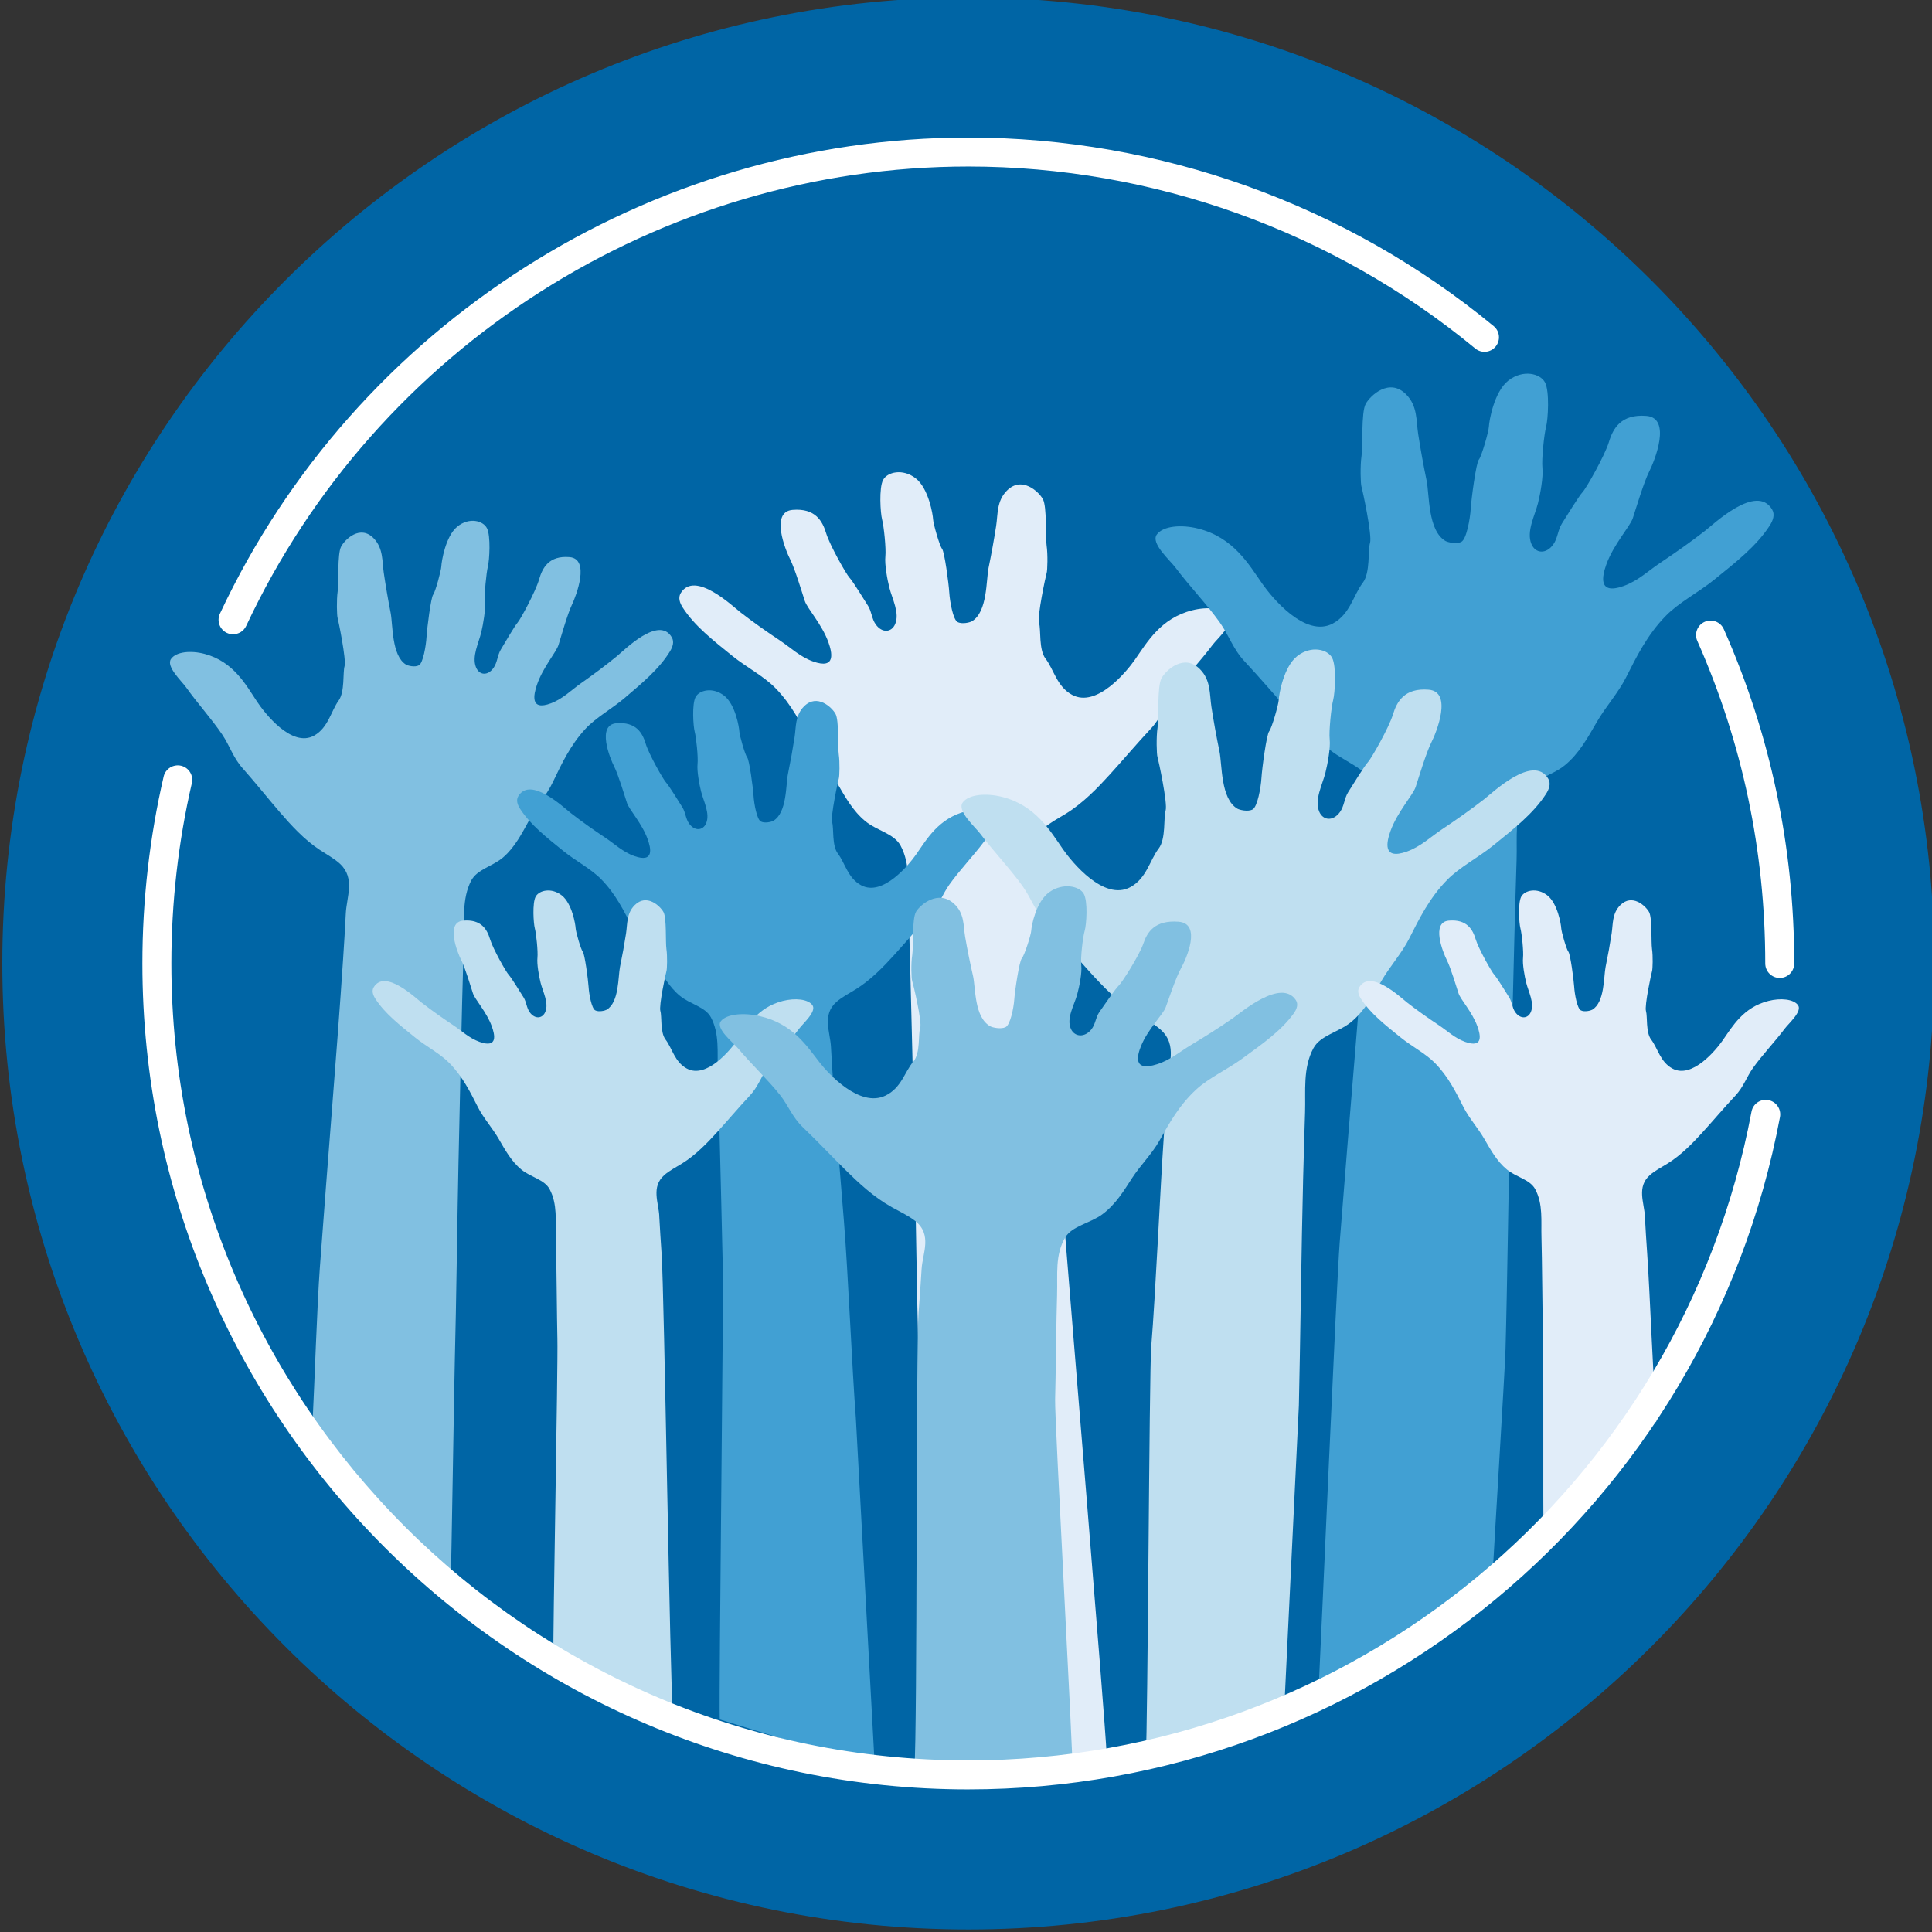
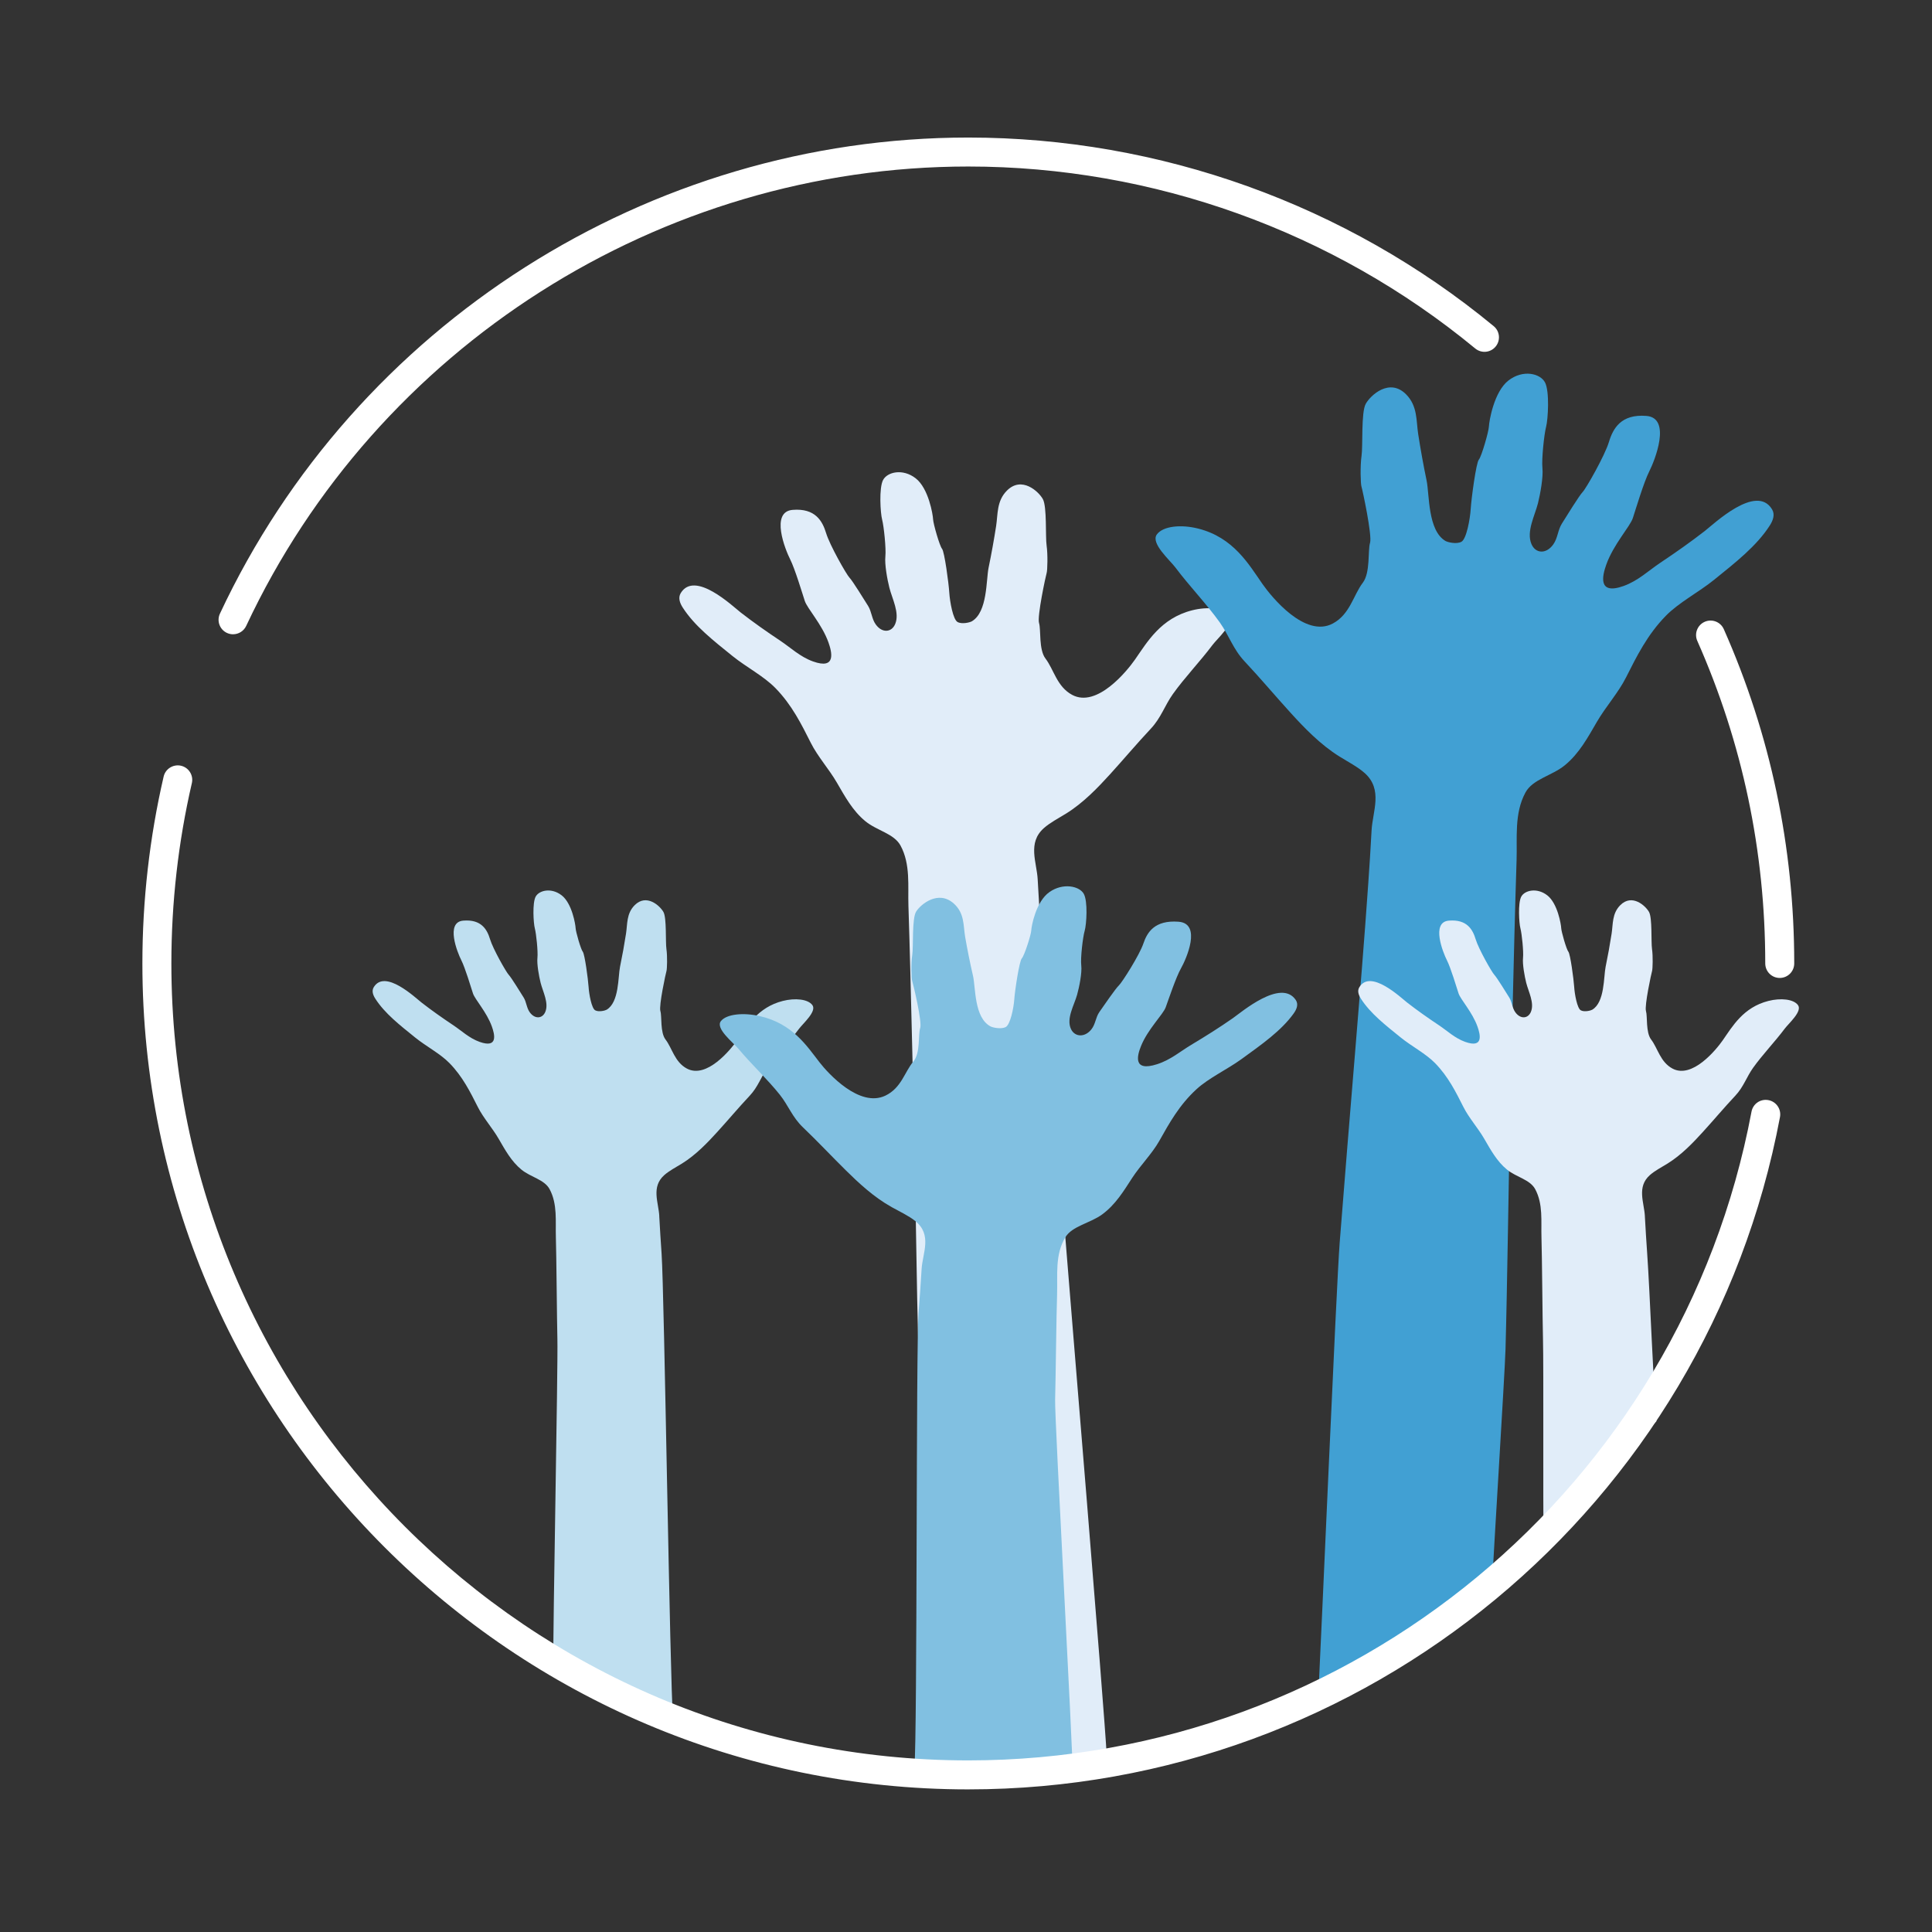
<svg xmlns="http://www.w3.org/2000/svg" id="Layer_1" width="225" height="225" version="1.1" viewBox="0 0 225 225">
  <rect x="0" y="0" width="225" height="225" fill="#333333" stroke="none" />
  <defs>
    <style>
      .st0 {
        fill: #0065a5;
      }

      .st1 {
        fill: #e1edf9;
      }

      .st2 {
        fill: #81c0e1;
      }

      .st3 {
        fill: #fff;
      }

      .st4 {
        fill: #41a0d3;
      }

      .st5 {
        fill: #bfdff0;
      }
    </style>
  </defs>
-   <path class="st0" d="M112.77,224.705c62.131,0,112.5-50.367,112.5-112.501S174.901-.295,112.77-.295.27,50.072.27,112.204s50.369,112.501,112.5,112.501" />
-   <path class="st2" d="M53.405,134.994c.135-6.099.265-12.198.416-18.298.061-2.455.125-4.912.201-7.369.069-2.19-.234-4.642.835-6.738.695-1.362,2.516-1.677,3.751-2.748,1.357-1.175,2.173-2.784,3.039-4.354.825-1.497,2.02-2.897,2.746-4.418,1.012-2.112,2.022-4.281,3.779-6.177,1.246-1.346,3.112-2.358,4.564-3.597,2.048-1.748,4.032-3.38,5.29-5.439.315-.518.516-1.107.215-1.627-1.492-2.592-5.513,1.464-6.376,2.173-1.343,1.102-2.765,2.159-4.231,3.19-1.081.759-2.083,1.79-3.465,2.313-2.495.944-2.005-1.064-1.639-2.145.691-2.039,2.247-3.793,2.514-4.654.27-.861,1.043-3.604,1.558-4.671.513-1.069,2.14-5.35-.267-5.555-2.41-.206-3.169,1.253-3.559,2.613-.39,1.362-2.162,4.649-2.488,5.002-.324.352-1.592,2.528-1.972,3.167-.393.662-.383,1.447-.818,2.088-.679.998-1.689.906-2.069-.05-.497-1.251.326-2.843.622-4.084.22-.927.513-2.63.423-3.51-.09-.877.161-3.394.345-4.132s.345-3.55-.102-4.446c-.445-.899-2.081-1.329-3.467-.194-1.386,1.138-1.835,4.11-1.852,4.602-.017.492-.693,2.994-.953,3.318-.26.324-.709,3.881-.771,4.912-.059,1.031-.402,3.041-.882,3.311-.482.272-1.317.043-1.516-.083-1.684-1.043-1.511-4.638-1.783-6.031-.305-1.554-.572-3.112-.802-4.671-.194-1.322-.043-2.807-1.147-3.978-1.577-1.67-3.379.104-3.824.955-.447.851-.26,4.219-.397,5.21-.14.991-.092,2.807-.007,3.079.085.274,1.031,4.886.811,5.626-.22.743.047,2.982-.688,3.999-.889,1.225-1.206,3.145-2.831,4.07-2.632,1.497-5.825-2.661-6.681-3.954-1.301-1.965-2.739-4.649-6.087-5.543-1.618-.433-3.339-.263-3.926.589-.608.877,1.234,2.564,1.767,3.311,1.315,1.856,2.954,3.647,4.207,5.503.873,1.298,1.256,2.665,2.351,3.895,1.504,1.693,2.88,3.429,4.349,5.134,1.277,1.478,2.819,3.188,4.654,4.392.814.534,1.712,1.022,2.372,1.639,1.767,1.658.752,3.848.657,5.763-.087,1.757-.196,3.514-.312,5.271-.376,5.723-.823,11.446-1.268,17.167-.487,6.277-.984,12.551-1.443,18.83-.317,4.307-.624,13.554-.842,17.865l16.074,19.457c.08-2.4.426-24.256.49-26.656.163-6.13.298-17.196.433-23.326" />
  <path class="st1" d="M122.578,125.685c-.487-5.934-.977-11.867-1.388-17.803-.128-1.821-.246-3.644-.341-5.465-.104-1.987-1.216-4.257.719-5.974.724-.643,1.705-1.147,2.597-1.7,2.01-1.249,3.699-3.022,5.096-4.557,1.608-1.767,3.115-3.566,4.761-5.321,1.199-1.277,1.618-2.694,2.575-4.039,1.372-1.925,3.164-3.784,4.607-5.707.582-.776,2.599-2.523,1.935-3.434-.643-.882-2.528-1.06-4.297-.61-3.668.927-5.243,3.711-6.667,5.747-.937,1.341-4.432,5.652-7.315,4.101-1.778-.958-2.126-2.951-3.098-4.221-.806-1.052-.516-3.377-.754-4.143-.241-.769.795-5.553.887-5.837.092-.281.144-2.166-.007-3.193-.151-1.026.054-4.519-.435-5.402-.487-.884-2.46-2.724-4.186-.991-1.211,1.213-1.045,2.753-1.258,4.124-.251,1.618-.542,3.231-.875,4.843-.3,1.443-.111,5.172-1.953,6.255-.22.128-1.133.367-1.66.085s-.901-2.365-.967-3.434-.558-4.758-.842-5.094c-.286-.336-1.026-2.933-1.045-3.441-.019-.508-.511-3.592-2.027-4.77-1.518-1.178-3.309-.733-3.798.199-.487.932-.312,3.845-.109,4.612.201.764.475,3.372.378,4.285-.099.911.22,2.677.464,3.637.322,1.287,1.223,2.94.679,4.236-.414.991-1.521,1.086-2.263.05-.478-.662-.466-1.476-.896-2.164-.419-.662-1.804-2.918-2.162-3.283-.355-.367-2.296-3.777-2.722-5.186-.428-1.412-1.261-2.925-3.897-2.71-2.637.213-.854,4.652-.291,5.759.56,1.107,1.409,3.952,1.703,4.843.293.894,1.998,2.713,2.755,4.827.4,1.121.937,3.205-1.797,2.223-1.511-.542-2.609-1.611-3.791-2.398-1.606-1.069-3.162-2.164-4.633-3.306-.944-.736-5.347-4.943-6.981-2.256-.326.542-.109,1.152.236,1.689,1.376,2.136,3.55,3.829,5.792,5.64,1.589,1.284,3.633,2.334,4.997,3.73,1.925,1.968,3.032,4.217,4.136,6.407.797,1.577,2.105,3.03,3.008,4.581.948,1.627,1.842,3.294,3.327,4.515,1.353,1.112,3.344,1.438,4.106,2.85,1.173,2.171.84,4.716.915,6.988.083,2.547.154,5.092.22,7.639.166,6.326.31,12.65.456,18.974.147,6.357.296,18.456.473,24.813.08,2.873,2.153,44.796,2.264,47.67l19.674-.209c-.236-4.858-4.348-54.293-4.724-59.146-.501-6.508-1.045-13.017-1.58-19.525" />
-   <path class="st4" d="M98.29,142.302c-.426-5.196-.856-10.394-1.216-15.592-.111-1.596-.215-3.19-.3-4.787-.09-1.741-1.064-3.727.631-5.234.634-.56,1.495-1.003,2.275-1.488,1.76-1.095,3.238-2.646,4.463-3.99,1.409-1.549,2.727-3.124,4.169-4.661,1.05-1.119,1.417-2.36,2.256-3.538,1.201-1.686,2.772-3.313,4.035-4.997.508-.679,2.277-2.211,1.693-3.008-.563-.773-2.214-.927-3.765-.534-3.212.811-4.59,3.249-5.837,5.033-.821,1.175-3.881,4.952-6.407,3.592-1.558-.84-1.864-2.585-2.713-3.696-.707-.922-.452-2.959-.662-3.63-.21-.672.695-4.862.778-5.111.08-.248.125-1.897-.007-2.798-.132-.899.047-3.957-.381-4.73-.428-.773-2.154-2.386-3.666-.868-1.059,1.064-.915,2.41-1.102,3.611-.22,1.417-.475,2.831-.766,4.243-.263,1.265-.097,4.529-1.71,5.477-.194.114-.993.322-1.454.076-.461-.246-.79-2.072-.847-3.008-.059-.937-.49-4.167-.74-4.46-.248-.296-.896-2.568-.913-3.013-.017-.447-.447-3.148-1.776-4.179-1.329-1.031-2.897-.641-3.325.175-.428.814-.274,3.368-.097,4.037.177.672.416,2.956.331,3.753-.085.799.194,2.346.407,3.188.281,1.126,1.071,2.573.596,3.708-.364.868-1.334.951-1.984.045-.416-.582-.407-1.294-.785-1.897-.364-.579-1.58-2.554-1.892-2.876-.312-.319-2.013-3.306-2.384-4.541-.374-1.237-1.104-2.561-3.413-2.374-2.311.187-.75,4.075-.255,5.044.492.967,1.234,3.46,1.492,4.243.255.78,1.748,2.374,2.41,4.226.352.981.821,2.805-1.573,1.949-1.324-.475-2.285-1.412-3.32-2.102-1.405-.937-2.769-1.894-4.056-2.897-.828-.643-4.685-4.328-6.116-1.972-.286.473-.095,1.007.208,1.476,1.204,1.871,3.108,3.354,5.073,4.94,1.391,1.126,3.181,2.046,4.375,3.266,1.686,1.724,2.656,3.694,3.623,5.612.698,1.381,1.842,2.653,2.635,4.013.83,1.424,1.613,2.885,2.914,3.954,1.185.972,2.93,1.258,3.597,2.493,1.026,1.904.733,4.132.799,6.121.073,2.23.135,4.463.194,6.693.147,5.539.27,11.077.4,16.616.092,3.957-.463,48.388-.362,52.344l18.061,5.554c-.009-.125-2.2-40.532-2.209-40.658-.44-5.7-.915-17.144-1.383-22.843" />
  <path class="st5" d="M76.782,141.635c-.083-1.589-.972-3.403.577-4.78.577-.511,1.362-.918,2.076-1.357,1.608-1,2.959-2.417,4.075-3.644,1.289-1.414,2.493-2.854,3.81-4.257.958-1.022,1.294-2.154,2.057-3.233,1.1-1.54,2.533-3.025,3.687-4.562.464-.622,2.079-2.02,1.547-2.748-.516-.705-2.022-.847-3.439-.487-2.933.74-4.193,2.968-5.331,4.597-.75,1.071-3.545,4.519-5.851,3.278-1.424-.766-1.7-2.358-2.478-3.375-.646-.842-.411-2.701-.603-3.316-.194-.615.634-4.441.709-4.666.073-.227.116-1.734-.005-2.554-.123-.823.043-3.616-.348-4.321-.393-.707-1.968-2.18-3.351-.792-.967.97-.835,2.199-1.005,3.297-.199,1.294-.433,2.585-.7,3.874-.239,1.156-.087,4.139-1.563,5.004-.175.102-.906.293-1.327.069-.421-.225-.721-1.892-.773-2.748-.054-.854-.447-3.805-.674-4.075-.227-.267-.821-2.344-.835-2.75-.017-.407-.409-2.873-1.622-3.817-1.213-.941-2.646-.584-3.037.161-.39.745-.251,3.077-.09,3.687.163.613.381,2.698.303,3.429-.078.728.177,2.14.371,2.909.258,1.029.979,2.351.544,3.387-.331.795-1.216.87-1.812.043-.381-.532-.371-1.182-.717-1.731-.333-.53-1.443-2.334-1.726-2.627-.286-.291-1.838-3.02-2.178-4.148-.343-1.128-1.007-2.339-3.117-2.166-2.11.17-.683,3.72-.234,4.605.449.884,1.128,3.162,1.362,3.874.236.714,1.599,2.171,2.204,3.862.319.896.75,2.561-1.438,1.778-1.208-.433-2.086-1.289-3.032-1.918-1.284-.856-2.528-1.731-3.706-2.646-.754-.587-4.276-3.952-5.584-1.802-.263.43-.087.92.189,1.348,1.1,1.71,2.838,3.063,4.633,4.512,1.27,1.029,2.904,1.866,3.997,2.982,1.54,1.575,2.424,3.375,3.309,5.125.639,1.263,1.684,2.424,2.405,3.666.759,1.301,1.473,2.635,2.663,3.611,1.081.887,2.675,1.149,3.283,2.277.939,1.738.672,3.772.731,5.588.066,2.039.123,9.819.177,11.856.083,3.195-.539,34.302-.466,37.497l13.937,6.82c-.376-4.588-1.016-49.65-1.335-54.24-.099-1.457-.196-2.916-.272-4.373" />
  <path class="st4" d="M175.862,130.007c.166-7.095.324-14.192.511-21.287.076-2.857.154-5.716.248-8.573.085-2.547-.289-5.404,1.026-7.84.854-1.582,3.089-1.951,4.605-3.195,1.667-1.369,2.67-3.24,3.734-5.066,1.015-1.743,2.481-3.37,3.375-5.141,1.239-2.455,2.481-4.978,4.64-7.187,1.532-1.566,3.824-2.743,5.607-4.184,2.516-2.034,4.955-3.933,6.496-6.329.388-.603.634-1.287.265-1.894-1.83-3.015-6.771,1.705-7.833,2.53-1.648,1.282-3.396,2.509-5.196,3.711-1.327.884-2.559,2.084-4.255,2.691-3.065,1.1-2.464-1.239-2.015-2.497.849-2.37,2.76-4.411,3.091-5.413.329-1,1.279-4.193,1.911-5.435.631-1.242,2.63-6.22-.329-6.461-2.956-.239-3.893,1.459-4.37,3.041-.478,1.582-2.656,5.409-3.055,5.818-.4.411-1.956,2.942-2.424,3.685-.482.771-.471,1.684-1.005,2.429-.835,1.161-2.074,1.055-2.54-.057-.61-1.457.4-3.309.764-4.751.27-1.081.629-3.06.518-4.084-.109-1.022.199-3.949.426-4.806.227-.858.423-4.129-.125-5.175-.546-1.045-2.556-1.544-4.259-.225-1.7,1.322-2.254,4.782-2.275,5.354-.019.57-.851,3.484-1.171,3.86s-.87,4.515-.946,5.714c-.073,1.201-.494,3.538-1.085,3.855-.591.315-1.615.047-1.861-.097-2.067-1.216-1.856-5.397-2.19-7.019-.376-1.807-.702-3.618-.984-5.432-.239-1.54-.054-3.264-1.412-4.626-1.937-1.946-4.148.121-4.697,1.112-.549.989-.317,4.907-.487,6.059-.17,1.154-.114,3.266-.007,3.583.104.317,1.265,5.685.996,6.546-.27.861.057,3.469-.847,4.652-1.09,1.424-1.48,3.659-3.476,4.735-3.235,1.741-7.156-3.096-8.206-4.6-1.596-2.287-3.365-5.409-7.48-6.449-1.987-.504-4.098-.305-4.822.686-.745,1.022,1.518,2.982,2.171,3.853,1.618,2.157,3.63,4.24,5.17,6.4,1.071,1.511,1.542,3.103,2.888,4.534,1.847,1.97,3.536,3.987,5.342,5.972,1.568,1.722,3.462,3.711,5.718,5.111.998.622,2.1,1.187,2.911,1.909,2.171,1.927.925,4.474.809,6.702-.106,2.043-.241,4.089-.383,6.132-.461,6.66-1.012,13.317-1.558,19.974-.598,7.301-1.208,14.601-1.774,21.904-.385,5.011-2.172,46.653-2.437,51.669l20.207-12.042c.099-2.793,1.466-24.425,1.544-27.215.201-7.133.367-20.008.532-27.138" />
-   <path class="st5" d="M151.751,137.689c.071-2.72.147-5.439.236-8.159.08-2.424-.277-5.141.974-7.459.814-1.506,2.942-1.856,4.385-3.041,1.587-1.303,2.54-3.084,3.552-4.822.965-1.655,2.36-3.207,3.212-4.891,1.18-2.339,2.363-4.739,4.418-6.839,1.457-1.49,3.637-2.611,5.335-3.983,2.393-1.935,4.713-3.741,6.182-6.024.369-.572.603-1.223.253-1.8-1.745-2.871-6.444,1.622-7.454,2.405-1.57,1.22-3.233,2.391-4.945,3.533-1.263.84-2.434,1.982-4.049,2.561-2.918,1.045-2.346-1.18-1.918-2.377.809-2.256,2.627-4.2,2.94-5.153.315-.953,1.22-3.99,1.821-5.17.601-1.182,2.502-5.922-.312-6.149-2.814-.229-3.703,1.386-4.16,2.892-.456,1.506-2.528,5.149-2.906,5.539-.381.39-1.861,2.798-2.308,3.505-.459.733-.447,1.603-.955,2.311-.795,1.107-1.975,1.005-2.419-.054-.579-1.383.383-3.148.726-4.522.258-1.026.601-2.911.497-3.883-.104-.974.187-3.76.402-4.576.215-.816.404-3.928-.118-4.924-.52-.993-2.431-1.471-4.051-.213-1.62,1.258-2.147,4.55-2.166,5.094s-.811,3.316-1.114,3.673c-.305.359-.83,4.297-.901,5.439-.069,1.142-.471,3.368-1.033,3.668-.56.298-1.537.045-1.771-.092-1.968-1.156-1.764-5.137-2.086-6.679-.355-1.719-.667-3.443-.934-5.17-.227-1.466-.05-3.108-1.343-4.404-1.842-1.852-3.947.114-4.47,1.057-.523.944-.303,4.671-.464,5.768-.163,1.095-.106,3.105-.007,3.408.099.303,1.204,5.411.948,6.232-.258.818.054,3.301-.806,4.425-1.038,1.355-1.409,3.484-3.309,4.505-3.079,1.658-6.811-2.944-7.811-4.378-1.518-2.173-3.2-5.146-7.116-6.137-1.89-.478-3.9-.289-4.588.653-.712.972,1.445,2.838,2.065,3.666,1.54,2.055,3.453,4.037,4.919,6.092,1.022,1.438,1.469,2.951,2.748,4.314,1.76,1.873,3.365,3.796,5.085,5.683,1.492,1.639,3.294,3.531,5.442,4.865.951.589,1.998,1.13,2.769,1.814,2.069,1.835.882,4.257.771,6.378-.102,1.946-.229,3.893-.364,5.837-.44,6.338-.963,18.416-1.483,24.752-.236,2.885-.394,44.692-.631,47.577l16.11-5.159c.014-.608,1.704-34.978,1.718-35.588.158-6.752.31-19.248.487-26" />
  <path class="st1" d="M191.563,141.635c-.083-1.589-.972-3.403.577-4.78.577-.511,1.362-.918,2.076-1.357,1.608-1,2.959-2.417,4.075-3.644,1.289-1.414,2.493-2.854,3.81-4.257.958-1.022,1.294-2.154,2.058-3.233,1.1-1.54,2.533-3.025,3.687-4.562.464-.622,2.079-2.02,1.547-2.748-.516-.705-2.022-.847-3.439-.487-2.933.74-4.193,2.968-5.331,4.597-.75,1.071-3.545,4.519-5.851,3.278-1.424-.766-1.7-2.358-2.478-3.375-.646-.842-.412-2.701-.603-3.316-.194-.615.634-4.441.709-4.666.073-.227.116-1.734-.005-2.554-.123-.823.043-3.616-.348-4.321-.393-.707-1.968-2.18-3.351-.792-.967.97-.835,2.199-1.005,3.297-.199,1.294-.433,2.585-.7,3.874-.239,1.156-.087,4.139-1.563,5.004-.175.102-.906.293-1.327.069-.421-.225-.721-1.892-.773-2.748-.054-.854-.447-3.805-.674-4.075-.227-.267-.821-2.344-.835-2.75-.017-.407-.409-2.873-1.622-3.817-1.213-.941-2.646-.584-3.037.161-.39.745-.251,3.077-.09,3.687.163.613.381,2.698.303,3.429-.078.728.177,2.14.371,2.909.258,1.029.979,2.351.544,3.387-.331.795-1.216.87-1.812.043-.381-.532-.371-1.182-.717-1.731-.333-.53-1.443-2.334-1.726-2.627-.286-.291-1.838-3.02-2.178-4.148-.343-1.128-1.007-2.339-3.117-2.166-2.11.17-.683,3.72-.234,4.605.449.884,1.128,3.162,1.362,3.874.236.714,1.599,2.171,2.204,3.862.319.896.75,2.561-1.438,1.778-1.208-.433-2.086-1.289-3.032-1.918-1.284-.856-2.528-1.731-3.706-2.646-.754-.587-4.276-3.952-5.584-1.802-.263.43-.087.92.189,1.348,1.1,1.71,2.838,3.063,4.633,4.512,1.27,1.029,2.904,1.866,3.997,2.982,1.54,1.575,2.424,3.375,3.309,5.125.639,1.263,1.684,2.424,2.405,3.666.759,1.301,1.473,2.635,2.663,3.611,1.081.887,2.675,1.149,3.283,2.277.939,1.738.672,3.772.731,5.588.066,2.039.123,9.819.177,11.856.083,3.195-.005,19.718.069,22.913l13.142-13.326c-.376-4.588-.754-14.921-1.074-19.511-.099-1.457-.196-2.916-.272-4.373" />
  <path class="st2" d="M123.107,150.671c.078-2.136-.272-4.526.958-6.569.797-1.328,2.885-1.635,4.304-2.679,1.556-1.148,2.493-2.715,3.486-4.244.948-1.459,2.318-2.823,3.155-4.308,1.159-2.057,2.318-4.172,4.335-6.022,1.431-1.313,3.573-2.299,5.238-3.506,2.351-1.705,4.628-3.296,6.071-5.305.362-.503.591-1.078.248-1.584-1.712-2.528-6.329,1.428-7.319,2.119-1.54,1.075-3.171,2.104-4.855,3.11-1.239.74-2.389,1.746-3.973,2.255-2.866.921-2.303-1.037-1.882-2.091.792-1.985,2.578-3.697,2.885-4.537.307-.84,1.197-3.515,1.788-4.554.589-1.039,2.457-5.214-.307-5.413-2.765-.202-3.637,1.222-4.084,2.547-.447,1.326-2.481,4.533-2.854,4.876-.374.342-1.828,2.465-2.263,3.086-.452.645-.442,1.411-.941,2.034-.778.974-1.937.884-2.372-.047-.57-1.22.374-2.772.712-3.981.253-.904.589-2.564.487-3.421-.104-.857.184-3.309.395-4.028.213-.719.397-3.462-.116-4.336-.511-.876-2.389-1.296-3.978-.189-1.592,1.107-2.107,4.007-2.126,4.486-.019.479-.797,2.919-1.095,3.235-.298.316-.814,3.784-.882,4.789-.071,1.005-.464,2.963-1.015,3.228-.553.265-1.511.04-1.741-.081-1.932-1.018-1.733-4.522-2.048-5.882-.348-1.514-.655-3.031-.918-4.552-.222-1.29-.05-2.736-1.317-3.877-1.812-1.629-3.876.102-4.389.931-.513.829-.298,4.113-.456,5.078-.158.967-.104,2.736-.007,3.003.097.265,1.182,4.764.932,5.485-.253.721.054,2.906-.792,3.896-1.017,1.194-1.383,3.067-3.247,3.969-3.022,1.459-6.686-2.594-7.667-3.854-1.492-1.915-3.143-4.533-6.988-5.405-1.856-.422-3.829-.255-4.505.575-.698.855,1.419,2.499,2.029,3.228,1.509,1.807,3.389,3.553,4.829,5.362,1.003,1.266,1.44,2.6,2.696,3.799,1.729,1.65,3.306,3.343,4.992,5.004,1.464,1.442,3.235,3.11,5.342,4.283.934.522,1.963.997,2.72,1.599,2.031,1.616.866,3.75.757,5.617-.099,1.714-.225,3.426-.357,5.139-.3,3.875-.132,49.034-.482,52.907l18.418.392c.059-2.236-2.096-40.997-2.03-43.234.071-2.395.144-9.94.232-12.334" />
  <path class="st3" d="M27.14,73.867c-.239,0-.481-.051-.714-.159-.844-.396-1.206-1.4-.813-2.243,15.772-33.683,49.983-55.447,87.156-55.447,22.293,0,44.022,7.8,61.187,21.965.719.593.82,1.657.226,2.376-.591.723-1.659.82-2.375.227-16.561-13.667-37.527-21.194-59.038-21.194-35.87,0-68.879,21.001-84.097,53.502-.288.613-.896.972-1.531.972Z" />
  <path class="st3" d="M112.769,208.392c-53.037,0-96.186-43.15-96.186-96.188,0-7.341.833-14.663,2.474-21.762.209-.911,1.123-1.468,2.024-1.265.907.211,1.474,1.117,1.263,2.025-1.584,6.85-2.386,13.915-2.386,21.001,0,51.177,41.636,92.813,92.811,92.813,44.617,0,82.977-31.772,91.21-75.549.171-.916,1.041-1.521,1.971-1.347.916.174,1.518,1.055,1.347,1.971-8.534,45.369-48.289,78.3-94.528,78.3Z" />
  <path class="st3" d="M207.268,113.892c-.932,0-1.687-.756-1.687-1.688,0-13.075-2.663-25.712-7.912-37.562-.378-.851.007-1.849.859-2.226.848-.377,1.848.005,2.226.859,5.443,12.283,8.202,25.38,8.202,38.929,0,.932-.756,1.688-1.687,1.688Z" />
</svg>